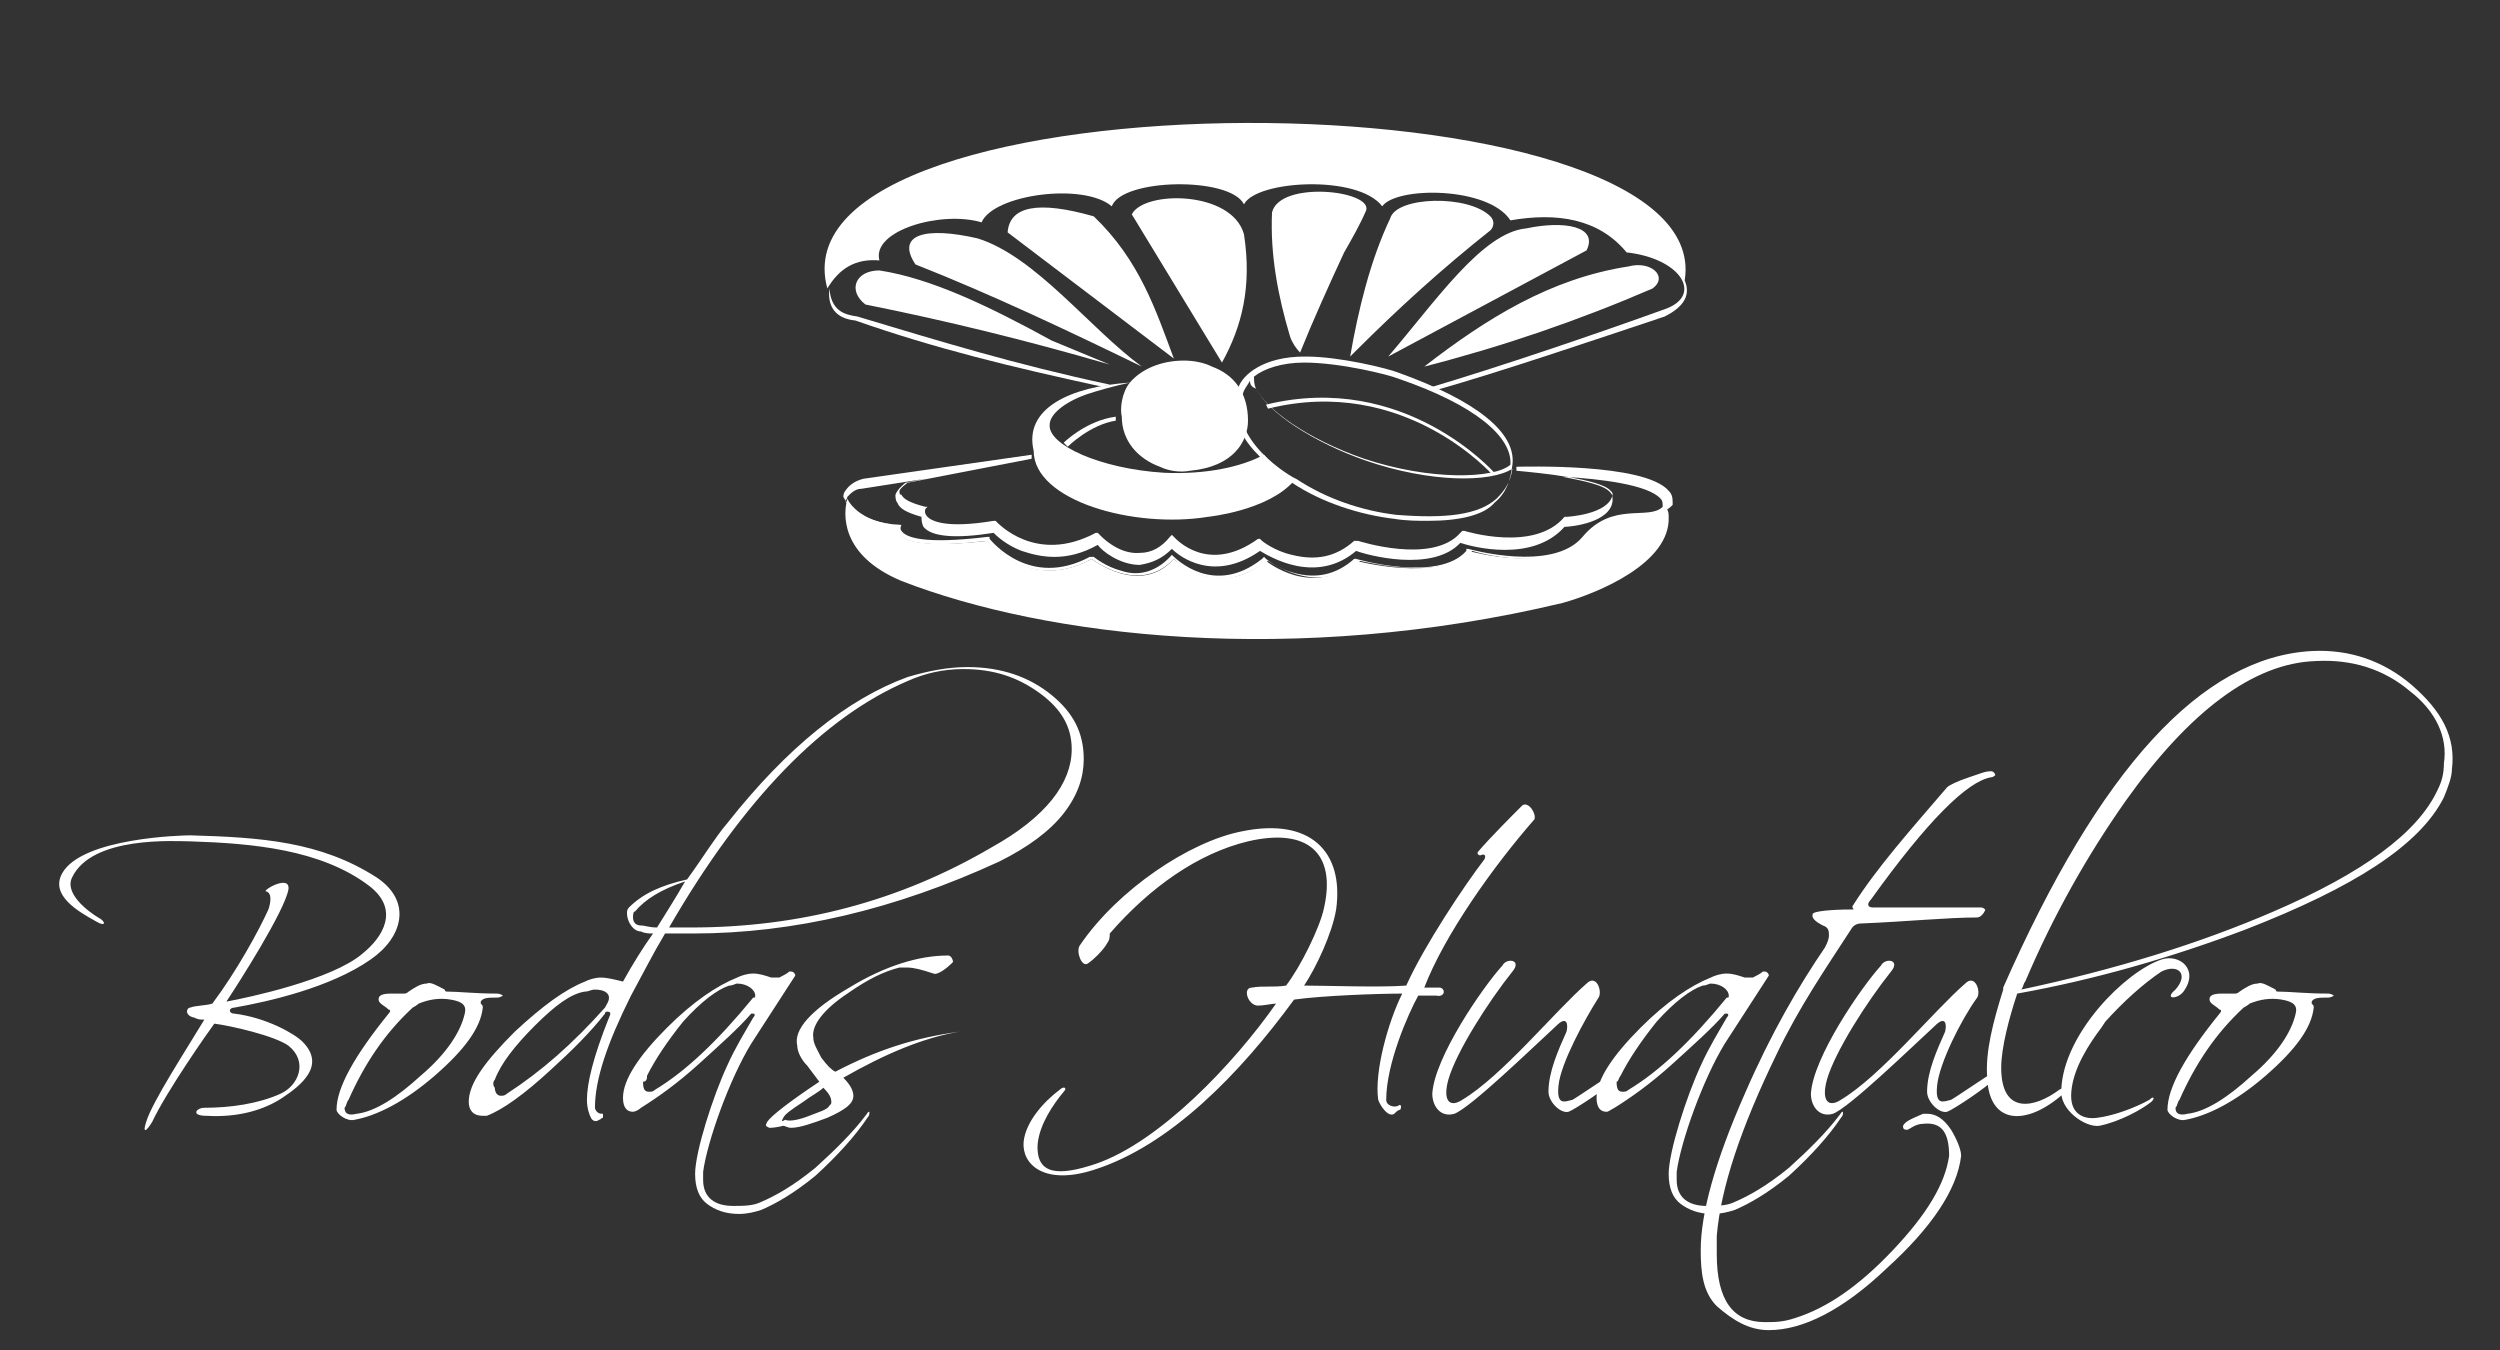
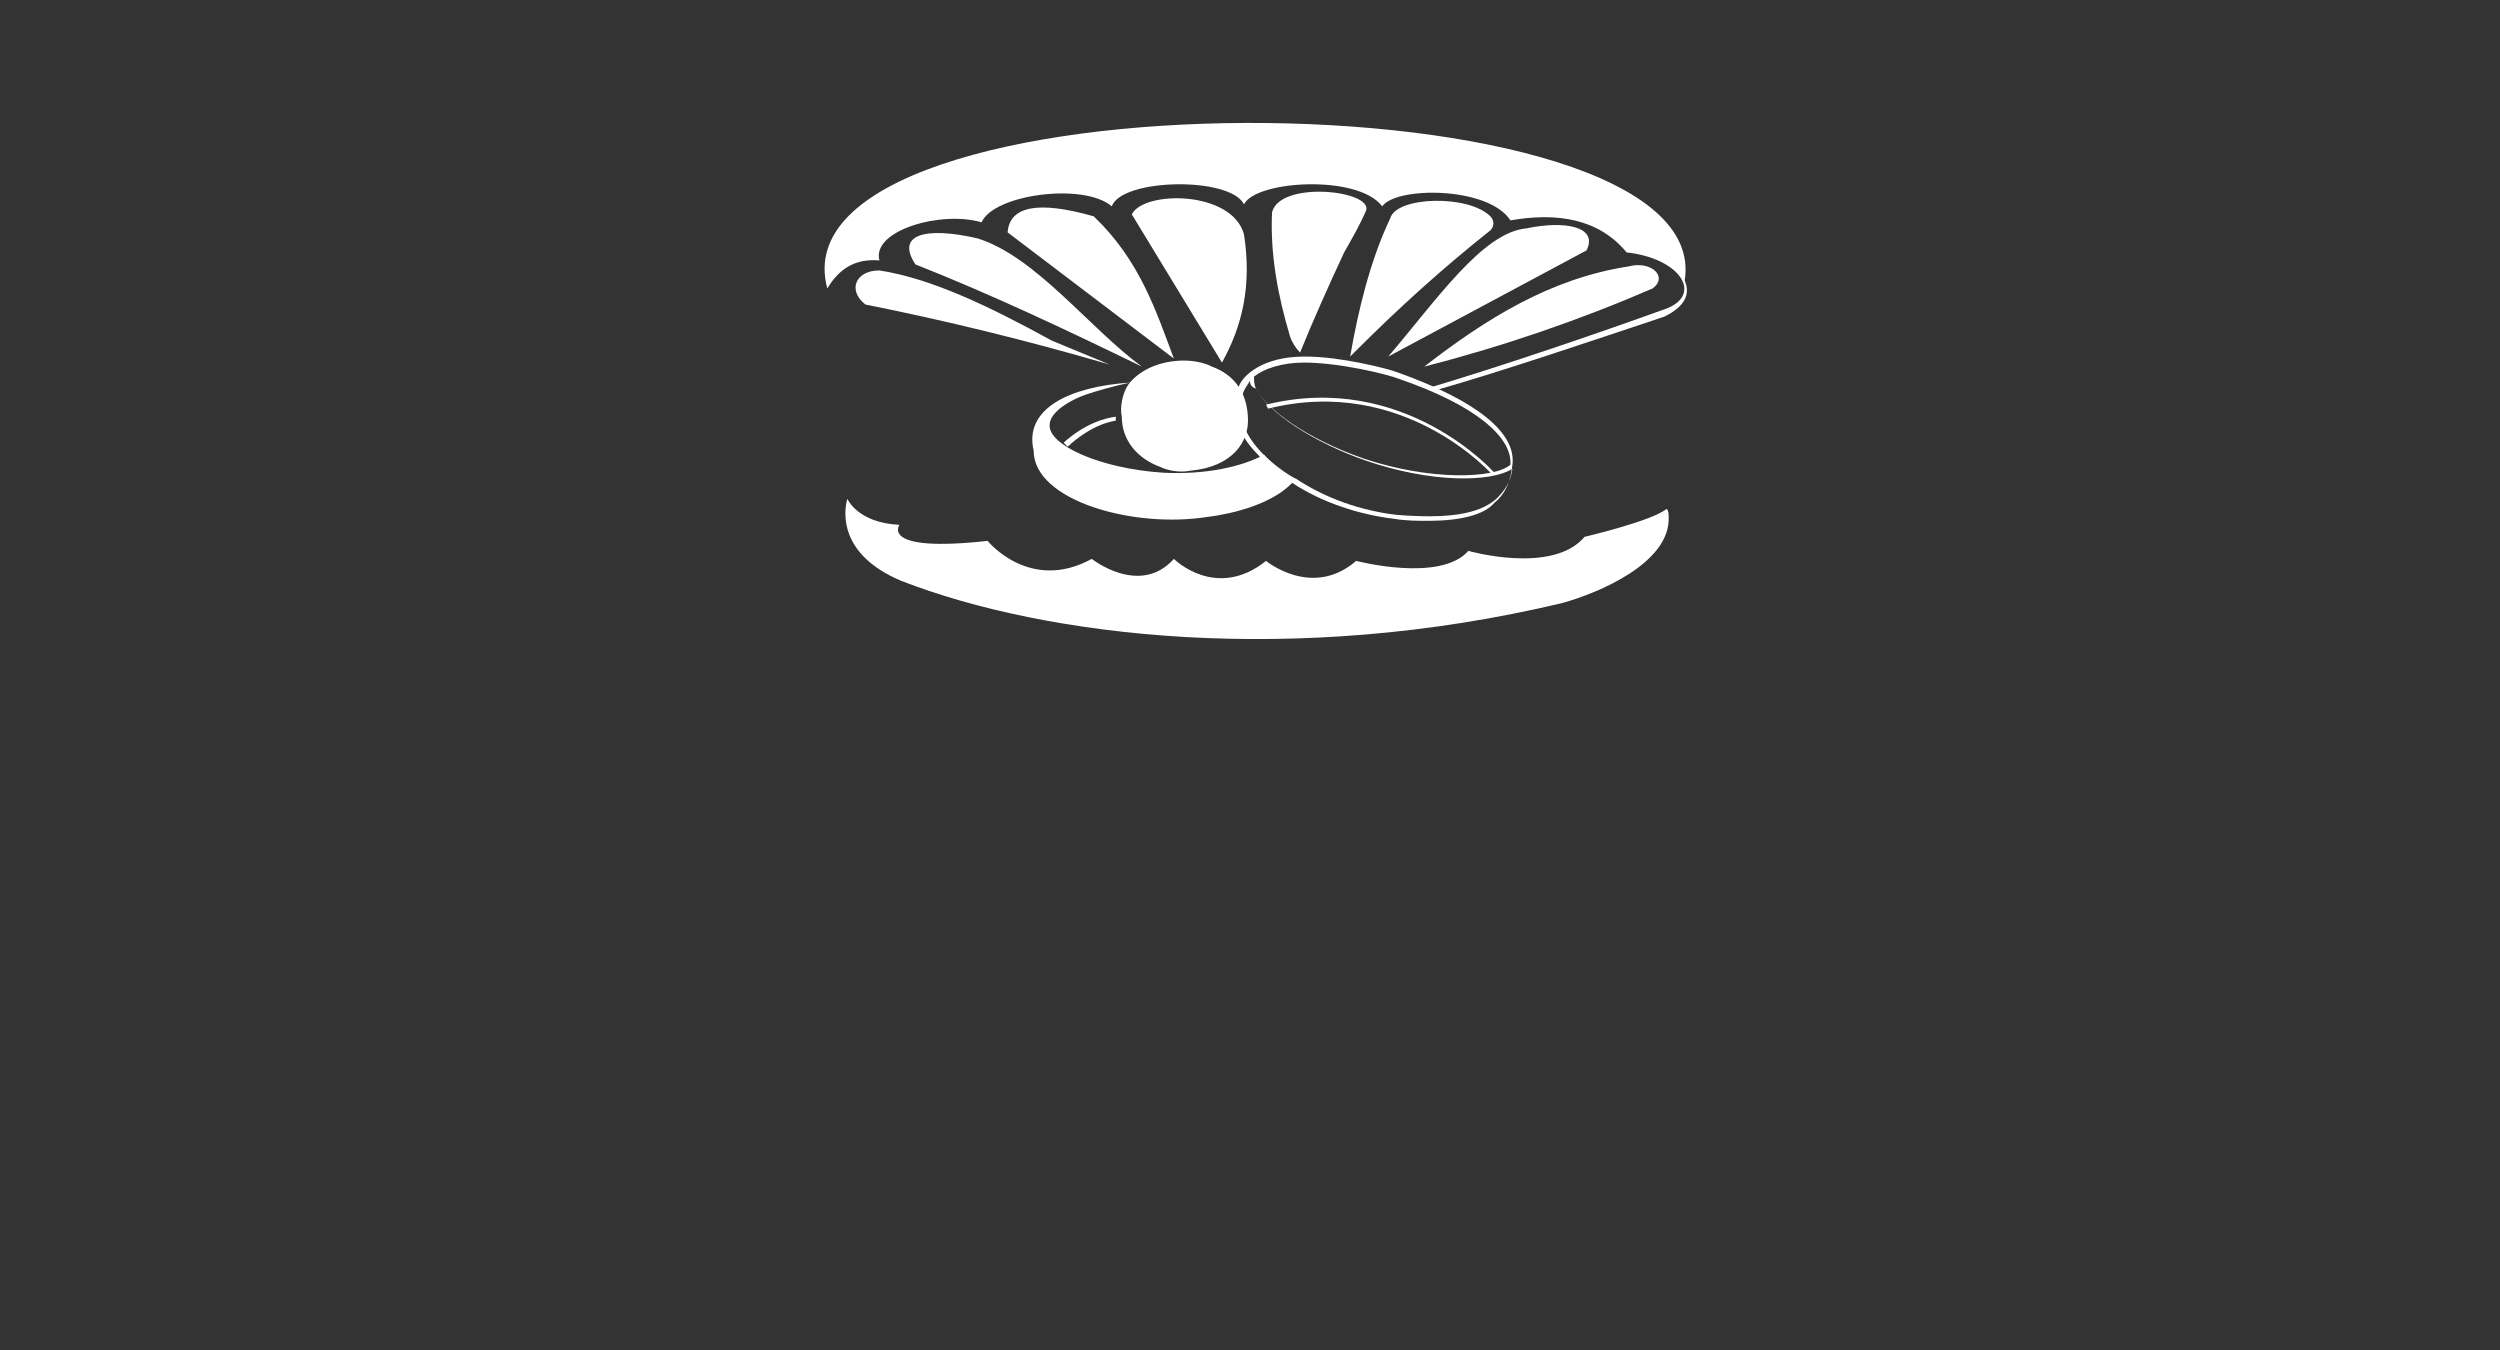
<svg xmlns="http://www.w3.org/2000/svg" viewBox="0 0 124.8 67.4">
  <rect x="0" y="0" width="124.8" height="67.4" fill="#333333" stroke="none" />
  <g fill="#fff">
-     <path d="M108.8 54.9c.8-1.8 1.8-3.3 3.2-4.6.2-.1.3-.2.3-.2.5-.2 1-.3 1.6-.2s.8.3.7.7c-.2.9-.9 2-2.2 3.1-1.2 1.1-2.3 1.8-3.2 1.9-.4.1-.6 0-.6-.3.1-.1.1-.3.2-.4m.3 1c1.1-.2 2.5-.9 4-2.2s2.3-2.4 2.4-3.4c0-.1 0-.1-.1-.2V50c.1-.2.4-.2.8-.2.2 0 .3-.1.3-.1s-.1-.1-.3-.1c-1.1 0-1.9-.1-2.5-.1-.1 0-.1-.1-.1-.1-.4-.2-.7-.4-.9-.3-.3 0-.6.2-.9.4-.1.1-.2.1-.2.1h-.7c-.6 0-.6.2-.6.3 0 .2.3.3.5.5.1 0 .1.1 0 .2-1.7 2.1-2.6 3.7-2.6 4.8 0 .2.5.6.9.5zm-.1-6.4c.8-1.1-.2-1.9-1.1-1.6-1.8.6-4.9 3.7-5 6.5-.1 1 1.2 1.9 1.9 1.8 1-.2 2.1-.8 2.6-1.2.2-.2.1-.3-.1-.1-.7.4-1.8.8-2.6.9-.7.1-1.4-.2-1.3-1.3.1-1.2.9-2.4 1.5-3.2l.2-.3c.9-1 1.9-1.9 2.8-2.5.8-.4 1.4.1.7.9-.6.5.1.5.4.1zm12.7-10.1c-1 2.2-3.8 4.2-8.2 6.1-3.7 1.6-7.9 2.9-12.6 3.9.1-.1.1-.3.2-.4 1.4-3.3 3.1-6.3 5-9 3.2-4.5 6.4-6.9 9.5-7 1.8-.1 3.4.4 4.7 1.5 1.3 1 1.9 2.3 1.7 3.6 0 .5-.1.9-.3 1.3zM99.2 53.8c.1 2.4 2 2.4 3.8.8.2-.2.3-.5-.2-.2-1.2.9-2.9 1.3-2.9-1.1 0-1 .4-2.5.8-3.7 3.9-.7 7.7-1.8 11.4-3.2 5.4-2.1 8.7-4.2 9.9-6.6.2-.5.4-1 .4-1.4.2-1.6-.5-2.9-2-4.2-1.4-1.2-3.1-1.8-5-1.7-5.5.3-10.6 5.9-15.4 16.8v.1c-.5 1.6-.9 3.1-.8 4.4zm-.5-4c.2-.3-.1-1.2-.6-.7-1.6 1.4-4.2 4.6-6.2 5.8-.6.4-1 .1-.7-1 .4-1.4 2-3.9 3.2-5.4.5-.6-.3-.7-.5-.3-1 1.1-3.4 4.6-3.5 6.4 0 .6.4 1.2 1.1 1 .8-.3 3.8-3.2 5.1-4.4.5-.5.6-.1.5.3-.4.9-.9 2-.9 3 0 .5.6 1.1 1 1 .3-.1 2.1-1.3 2.3-1.6.3-.3.3-.6-.1-.3-.2.1-1.8 1.2-2 1.3-.4.1-.8.3-.7-.7.1-1.1 1.2-3.3 2-4.4zM88.3 66.4c1.7 0 3.7-1 5.9-3.1 2.2-2 3.5-3.9 3.7-5.6 0-.3-.2-.8-.5-1.3-.4-.6-.8-.8-1.2-.8H96c-.7.3-.9.4-1 .6 0 .1 0 .2.2.2.1 0 .4-.3.8-.3.9-.1 1.3.4 1.3 1.6-.2 1.4-1.1 2.9-2.8 4.7s-3.3 2.9-4.9 3.4c-.6.2-1 .2-1.5.2-1.6 0-2.4-1.1-2.4-3.4v-.9c.2-2.4 1.2-5.4 3-9.1 1.1-2.3 2.4-4.2 3.7-6.2.1-.2.3-.3.5-.3 2.4-.1 4.3-.3 5.8-.3.2 0 .4-.3.4-.4 0 0-.1-.1-.2-.1h-5.4c-.3 0-.3-.2-.1-.4 2.8-3.9 4.8-5.9 6-6.1.1 0 .2-.1.2-.1 0-.1-.1-.2-.2-.2-.3 0-.5.1-1.1.3s-1 .4-1.1.5c-1.8 2.1-3.5 4-4.7 5.9-.1.1.1.2 0 .2-1.2 0-1.9.1-2 .2-.1.2.1.4.5.6.3.1.3.3.3.5s-.1.4-.2.6c-1.3 1.9-2.7 4.3-4 7.3-1.5 3.4-2.2 6-2.2 7.8 0 1.1.1 2.1.8 2.8.8.7 1.6 1.2 2.6 1.2zm-7.4-12.7c.4-.8 1-1.7 1.8-2.7.9-1 1.7-1.6 2.3-1.8.2 0 .3-.1.4-.1.5 0 .9.3.9.6 0 .1 0 .1-.1.1-1.8 2.2-3.4 3.7-4.9 4.6-.1.1-.2.1-.3.1-.2 0-.3-.1-.3-.5.1 0 .1-.2.2-.3zm-.3 1.6c.8-.5 1.8-1.2 2.9-2.2s2-1.8 2.6-2.5h.1c.1 0 .1.1 0 .2-.4.7-.9 1.5-1.3 2.4-.7 1.5-1.6 4.3-1.6 5.4 0 .7.2 1.2.6 1.5s.9.5 1.6.5c.4 0 .8-.1 1.1-.2.7-.3 1.6-.8 2.7-1.7 1.1-1 2-2 2.6-2.9.1-.1.1-.2.1-.2v-.1c-.1 0-.1.1-.2.2-.6.8-1.5 1.7-2.5 2.6-1.1.9-2 1.4-2.7 1.7-.4.2-.9.2-1.4.2-.9 0-1.5-.4-1.5-1.3v-.4c.2-1.5 1.3-4.6 2.4-6.4.7-1.1 1.5-2.3 2.2-3.4 0-.1-.1-.2-.2-.2H88c-.1.1-.3.2-.5.3h-.4c-.3-.1-.6-.2-.9-.2s-.6.1-.8.2c-1 .4-2.2 1.2-3.5 2.5-1.4 1.4-2.2 2.6-2.2 3.5 0 .5.2.7.5.7.1 0 .2-.1.4-.2zm-.8-5.5c.2-.3-.1-1.2-.6-.7-1.6 1.4-4.2 4.6-6.2 5.8-.6.4-1 .1-.7-1 .4-1.4 2-3.9 3.2-5.4.5-.6-.3-.7-.5-.3-1 1.1-3.4 4.6-3.5 6.4 0 .6.4 1.2 1.1 1 .8-.3 3.8-3.2 5.1-4.4.5-.5.6-.1.5.3-.4.9-.9 2-.9 3 0 .5.6 1.1 1 1 .3-.1 2.1-1.3 2.3-1.6.3-.3.3-.6-.1-.3-.2.1-1.8 1.2-2 1.3-.4.1-.8.3-.7-.7.1-1.1 1.3-3.3 2-4.4zm-3.2-8.9c.1-.3-.3-.9-.6-.7-.5.5-1.6 1.6-2.2 2.3-.1.1 0 .2.1.2.2-.1.3 0 .2.2-1 1.3-3 4.3-3.9 6.3-1.3.1-4 0-5.1 0 .6-.9 1.4-2.6 1.6-3.8.4-2.9-1.3-4.6-4.7-3.9-2.6.5-6.2 2.9-8.1 5.7-.2.3.1 1.1.4.9s.7-.6.9-.9c.1-.2.2-.2.2-.6 2-2.3 4.4-4 6.9-4.6 3-.7 4.4.6 3.8 3.3-.2 1-1.2 3-1.9 3.9-.6.1-1.2 0-1.7.1-.5 0-.2.9.3.9.3 0 .7-.1.9-.1-2.1 3-5.8 6.9-9 8-1.8.6-3 .6-2.9-1 .1-1 .8-2 1.3-2.6.2-.2 0-.3-.2-.1-.8.6-1.7 1.6-1.8 2.6-.1 1.1 1 2.2 3.5 1.4 3.8-1.2 7.3-4.8 10-8.5 1.4-.2 4.2-.3 5.4-.3-.7 1.4-1.4 3.9-1.2 5.3.1.3.5.9.8.7.1-.1.2-.2.3-.2.1-.2 0-.3-.1-.2-.2.1-.6 0-.6-.3 0-1.8 1.1-4.3 1.6-5.2h.9c.4.1.5-.3.2-.4h-.8c1-2.6 3.4-6 5.5-8.4zM39.1 55.8c.1-.2.4-.4 1-.8.4-.3.8-.5 1-.7.3.3.4.5.4.7 0 .1 0 .1-.1.2-.1.2-.5.3-1 .5s-1 .3-1.2.2c-.2.1-.2.1-.1-.1zm2.6-2.3c-.2-.1-.4-.3-.7-.7-.2-.4-.4-.7-.4-1-.1-.6.5-1.4 1.7-2.2 1-.7 1.8-1.1 2.6-1.3h.4c.3 0 .7.1 1.3.3.2.1.7-.3.9-.5.1-.1.1-.1 0-.3-.1-.1-.1-.1-.2-.1-1.4 0-3.1.5-4.9 1.6-1.9 1.1-2.8 2.1-2.6 2.9 0 .3.2.7.5 1l.6.8c-1.5 1-2.4 1.7-2.6 2-.1.2-.1.2.1.3.1 0 .3 0 .7-.1.1 0 .2.1.4.1.4 0 1-.2 1.8-.5.9-.4 1.3-.7 1.3-1.1 0-.2-.1-.5-.5-.9 2.1-1.2 4-2 5.8-2.3-2.2.3-4.1.9-6.2 2zm-9.4.2c.4-.8 1-1.7 1.8-2.7.9-1 1.7-1.6 2.3-1.8.2 0 .3-.1.4-.1.5 0 .9.3.9.6 0 .1 0 .1-.1.1-1.8 2.2-3.4 3.7-4.9 4.6-.1.1-.2.1-.3.1-.2 0-.3-.1-.3-.5.2 0 .2-.2.2-.3zm-.3 1.6c.8-.5 1.8-1.2 2.9-2.2s2-1.8 2.6-2.5h.1c.1 0 .1.1 0 .2-.4.7-.9 1.5-1.3 2.4-.7 1.5-1.6 4.3-1.6 5.4 0 .7.2 1.2.6 1.5s.9.5 1.6.5c.4 0 .8-.1 1.1-.2.7-.3 1.6-.8 2.7-1.7 1.1-1 2-2 2.6-2.9.1-.1.1-.2.1-.2v-.1c-.1 0-.1.1-.2.2-.6.8-1.5 1.7-2.5 2.6-1.1.9-2 1.4-2.7 1.7-.4.2-.9.2-1.4.2-.9 0-1.5-.4-1.5-1.3v-.4c.2-1.5 1.3-4.6 2.4-6.4.7-1.1 1.5-2.3 2.2-3.4 0-.1-.1-.2-.2-.2h-.1c-.1.1-.3.2-.5.3h-.4c-.3-.1-.6-.2-.9-.2s-.6.1-.8.2c-1 .4-2.2 1.2-3.5 2.5-1.4 1.4-2.2 2.6-2.2 3.5 0 .5.2.7.5.7.1 0 .3-.1.4-.2zm0-9.1c-.3 0-.4-.2-.4-.4 0-.1 0-.3.1-.3.5-.6 1.3-1.1 2.5-1.5-.4.7-.9 1.5-1.4 2.3-.4 0-.6-.1-.8-.1zm-7.3 7.7c.3-.8 1-1.7 2-2.7s1.8-1.6 2.5-1.7c.2 0 .3-.1.5-.1.5 0 .7.2.7.4s-.1.3-.2.5c-1.6 1.8-3.2 3.2-4.9 4.3-.1.1-.2.1-.3.1-.2 0-.3-.2-.3-.4-.1-.1-.1-.3 0-.4zM45.3 34c.9-.4 1.8-.6 2.8-.6 1.5 0 2.7.4 3.8 1.2s1.6 1.7 1.6 2.8c0 1.7-1.3 3.4-4 4.9-4.6 2.7-9.6 4-15 4h-1.1c3.7-6.4 7.7-10.5 11.9-12.3zM31.1 49c-.4-.1-.8-.2-1.1-.2s-.6.1-.8.2c-1 .4-2.1 1.2-3.5 2.5-1.5 1.5-2.3 2.6-2.3 3.5 0 .4.2.7.7.7h.2c.8-.3 1.9-1.1 3.2-2.3 1.1-1 2-1.9 2.7-2.8 0-.1.1-.1.1-.1.2 0 .2.1.1.3-.8 2-1.1 3.3-1.1 4.1 0 .4.1.7.2.9s.3.2.4.1c.1 0 .1-.1.2-.1v-.2c-.1 0-.2 0-.3-.1s-.1-.2-.1-.2c0-1.4.6-3.2 1.8-5.6.6-1.1 1.1-2.1 1.7-3.1h1.4c5 0 10.1-1.2 15.3-3.6 1.4-.7 2.5-1.5 3.2-2.4s1-1.8 1-2.7c0-1.3-.5-2.3-1.6-3.2s-2.5-1.4-4.2-1.4c-1 0-2 .2-3 .5-3 1.1-6 3.5-9 7.3-.6.7-1.2 1.7-2 2.8-1.3.3-2.2.7-2.9 1.4-.1.1-.1.2-.1.3 0 .4.3.9.7.9.2.1.4.1.6.1-.5.7-1 1.5-1.5 2.4zm-13.7 5.9c.8-1.8 1.8-3.3 3.2-4.6.2-.1.3-.2.3-.2.5-.2 1-.3 1.6-.2s.8.3.7.7c-.2.9-.9 2-2.2 3.1-1.2 1.1-2.3 1.8-3.2 1.9-.4.1-.6 0-.6-.3.1-.1.1-.3.2-.4zm.3 1c1.1-.2 2.5-.9 4-2.2s2.3-2.4 2.4-3.4c0-.1 0-.1-.1-.2V50c.1-.2.4-.2.8-.2.2 0 .3-.1.3-.1s-.1-.1-.3-.1c-1.1 0-1.9-.1-2.5-.1-.1 0-.1-.1-.1-.1-.4-.2-.7-.4-.9-.3-.3 0-.6.2-.9.4-.1.1-.2.1-.2.1h-.7c-.6 0-.6.2-.6.3 0 .2.3.3.5.5.1 0 .1.1 0 .2-1.7 2.1-2.6 3.7-2.6 4.8 0 .2.5.6.9.5zm-7.4-.2c1.6.1 2.9-.3 3.8-.9s2.2-1.6 1-2.8c-.4-.4-1.8-1.2-3.4-1.4-.3 0-.3-.3 0-.3 1.7-.3 4.8-1 6.8-2.4 1.6-1.1 2.1-2.9.3-4.1-2.8-1.8-5.8-2-9.3-2.1-.3 0-5.4.1-6.4 1.9-.6 1.1.8 1.9 1.7 2.4.5.3.5 0 .1-.2-.5-.3-1.7-1.2-1.3-2 1-2.1 5.2-1.8 5.9-1.8 3.1.1 6.5.4 8.9 2.2 1.6 1.2.7 2.6-.3 3.4-1.5 1.3-5.7 2.2-6.8 2.4.6-.9 2.9-4.5 3.1-5.6.1-.8-1.4.1-1.1.1.3.1.2.6.1.9-.5 1.1-1.6 3.1-2.8 4.7-.3.1-.9.1-1.1.2-.2 0-.3.4.2.5.2.1.3.1.5.1-.9 1.5-2.6 4.1-2.9 5.1-.2.6 0 .5.3 0 .7-1.5 2.8-4.5 3.1-4.9.8.1 3 .6 3.7 1.1 1 .8.5 2-.4 2.4-1.1.5-2.5.7-3.8.7-.4 0-.7.4.1.4zM60.9 28.9c-.4 0-.7-.1-1-.2-.7-.2-1.1-.6-1.3-.8-1.6 1.7-3.7.3-4.1 0-1.6.9-3 .6-3.8.2s-1.3-.9-1.4-1.1c-2.6.3-4.1.2-4.5-.4-.1-.2-.1-.3-.1-.4-2.1-.2-2.6-1.4-2.6-1.4 0-.2.1-.3.1-.3.2-.3.5-.5.9-.6l8.4-1.2v.2l-6.2 1.2c-.1.1-.3.2-.4.4 0 .1 0 .2.1.2.1.2.4.4 1.2.6h.1l-.1.1s-.1.2.1.4.9.6 3.3.2h.1c.1.1 2 2.2 5 .6h.1l.1.1s.9 1 2 .9c.6 0 1.1-.3 1.5-.8l.1-.1.1.1c.1.1 1.7 1.9 4.2.1h.1l.1.1s.6.5 1.5.7c1.2.3 2.2.1 3.1-.7h.2s3.7 1.2 5.1-.4l.1-.1h.1s3.5 1.1 5-.7h.1s2.1-.1 2.3-1.1c0-.1 0-.1-.1-.2-.5-.6-3.6-.9-4.7-1v-.2c.3 0 6.4-.2 7.6 1.2.2.2.2.4.2.7-.7.8-3.7 1.5-4.1 1.6-1.6 1.8-5.3.9-5.9.7-1.4 1.5-5.1.6-5.6.5-2 1.7-4.1.3-4.6 0-1 .7-1.8.9-2.4.9zm-2.4-1.2c.2.2 2.1 2.1 4.5.2l.1-.1.1.1s.6.5 1.4.7c1.1.3 2.1.1 3-.7h.1s4.1 1.2 5.5-.4v-.1h.1s4.2 1.2 5.7-.6 3.3-.8 4-1.5c0-.2 0-.3-.1-.4-.6-.7-3-1-4.9-1.1 1 .2 2.1.4 2.4.8.1.1.1.2.1.4-.1 1.1-2.1 1.3-2.4 1.3-1.6 1.8-4.6 1-5.2.8-1.4 1.5-4.7.6-5.2.4-2 1.7-4.3.3-4.8 0-2.3 1.6-4 .3-4.4-.1-.5.5-1 .7-1.6.8-1 0-1.9-.7-2.1-1-1.6.9-2.9.6-3.8.3-.8-.3-1.3-.8-1.4-.9-1.9.3-3.1.2-3.5-.3-.1-.2-.1-.4-.1-.5-.7-.2-1.1-.4-1.2-.7-.1-.1-.1-.3-.1-.4.1-.3.5-.6.5-.6l1-.2-3.2.5c-.3 0-.5.2-.7.4 0 0 0 .1-.1.2.1.2.7 1.1 2.5 1.2H45s-.1.2 0 .3c.2.3 1 .7 4.3.3h.1v.1c.1.1 2 2.5 5 .9h.2s.6.5 1.4.7c.9.3 1.8 0 2.5-.8z" />
-     <path fill-rule="evenodd" d="M55.4 19.2c-4.7-1-8.6-2.2-12.6-3.4-.7-.1-1.3-.3-1.4-1.4-.1.9.3 1.5 1.3 1.6 4 1.4 7.7 2.3 12.3 3.3z" clip-rule="evenodd" />
    <path fill-rule="evenodd" d="M84.1 14c1.7-10.5-45.8-10.6-42.8.4.6-1 1.4-1.5 2.6-1.4-.4-1.5 3.1-2.5 5.1-1.9.6-1.4 5.1-2 6.5-.8.5-1.4 5.9-1.5 6.6-.1.6-1.2 5.7-1.5 6.9.1.7-1 5.3-1 6.4.7 2.3-.4 4.4-.1 5.8 1.6 2.7.3 3.8 2.1 2 2.8-3.6 1.3-8.3 2.9-12 4 .1.1.4 0 .4.1 3.5-1 7.9-2.5 11.5-3.7 1-.5 1.3-1.1 1-1.8z" clip-rule="evenodd" />
    <path d="M71.3 26c-.5 0-1.1 0-1.7-.1-1.7-.2-3.6-.8-5.1-1.8 0 0-.9-.5-1.7-1.4-1.1-1.1-1.4-2.3-1-3.3.2-.7 1.3-1.6 3.3-1.6h.1c1.7 0 4.1.6 4.6.8 3.9 1.4 5.9 3 5.7 4.6-.1.8-.3 1.4-.9 1.9-.5.6-1.7.9-3.3.9zm-8.9-7c-.1.2-.2.3-.3.5-1 2.4 2.5 4.4 2.6 4.4 1.5 1 3.3 1.6 5 1.8 2.5.2 4.1 0 5-.8.4-.4.7-.8.8-1.5-1.1.7-4.1.7-7.3-.4-2.6-.9-4.9-2.4-5.5-3.6-.3-.1-.3-.3-.3-.4zm.2-.2c0 .2 0 .4.1.6.5 1 2.5 2.5 5.4 3.5 3.3 1.1 6.5 1 7.3.3.1-1.4-1.8-3-5.6-4.3-.5-.2-2.9-.8-4.7-.8-1.1 0-2 .3-2.5.7zM53.3 22.3l-.2-.2s1.1-1.1 2.6-1.3v.2c-1.3.2-2.4 1.3-2.4 1.3z" />
    <path fill-rule="evenodd" d="M56.4 19.1c.6-.7 1.6-1.1 2.7-1.1.5 0 1 .1 1.4.3 1.1.4 1.8 1.3 1.8 2.7 0 1-.7 2.3-2.9 2.5-.5.1-1.1 0-1.5-.2-1.1-.4-1.9-1.3-1.9-2.5-.1-.4 0-1.2.4-1.7" clip-rule="evenodd" />
    <path fill-rule="evenodd" d="M56.4 19.1c-3 .2-5.3 1.3-4.8 3.4 0 2.5 5 3.9 8.7 3.3 0 0 3-.3 4.3-1.8-.6-.4-1.1-.8-1.5-1.3-1.1.6-2.9 1-5 .9-3.2-.2-5.8-1.4-5.7-2.4 0-.5.7-1.1 1.8-1.5.6-.2 1.3-.4 2.2-.6" clip-rule="evenodd" />
    <path d="M79.1 26.8c-1.6 1.9-5.8.7-5.8.7-1.4 1.6-5.6.5-5.6.5-2.2 1.9-4.5 0-4.5 0-2.5 2-4.6-.1-4.6-.1-1.7 1.9-4.1 0-4.1 0-3.1 1.7-5.2-.9-5.2-.9-5.4.6-4.4-.8-4.4-.8-2.1-.1-2.6-1.3-2.6-1.3-.2.7-.4 2.8 2.7 4.1 7.2 2.8 19.6 4.3 33 1.1 1.8-.5 5.4-2 5.3-4.3 0-.1 0-.3-.1-.4-.7.6-4.1 1.4-4.1 1.4z" />
    <g fill-rule="evenodd" clip-rule="evenodd">
      <path d="M43.9 13.5c2.6.4 5.5 1.8 8.6 3.5l2.9 1.2c-4.1-1.2-8.2-2.2-12.2-3-.9-.7-.5-1.7.7-1.7M48.8 11.9c2.9.9 5.6 4.5 8.2 6.4-3.7-1.8-7.5-3.6-11.3-5.1-1-1.5.5-1.9 3.1-1.3M54.6 10.8c2.3 2.2 3.1 4.7 4 7.1l-8.3-6.3c.1-1.3 1.5-1.6 4.3-.8M56.5 10.7c.6-1.2 5-1.2 5.6 1 .4 2.6-.1 4.6-1.1 6.4zM63.5 10.6c.4-1.6 5-1.1 4.7-.1-.3.7-.7 1.4-1.1 2.1-.7 1.5-1.6 3.5-2.2 5-.2-.2-.4-.5-.5-.8-.6-2-1-4.1-.9-6.2M69.4 10.9c.3-1.1 3.9-1.2 5-.1.2.2.2.5 0 .7-2.4 1.9-4.6 3.9-6.7 6l-.3.3c.4-2.3 1-4.8 2-6.9M76.2 11.4c-2.2.2-4.5 3.6-6.9 6.4l9.9-5.3c.6-1.2-1.1-1.5-3-1.1M71.1 18.3c3.1-2.4 6.3-4.4 10.2-5 1.1-.3 2 .5 1.2 1.1-3.7 1.6-7.5 2.9-11.4 3.9" />
    </g>
    <path d="M74.5 23.7s-4.4-5-11.2-3.3l-.1-.2c6.9-1.7 11.4 3.4 11.4 3.4z" />
  </g>
</svg>